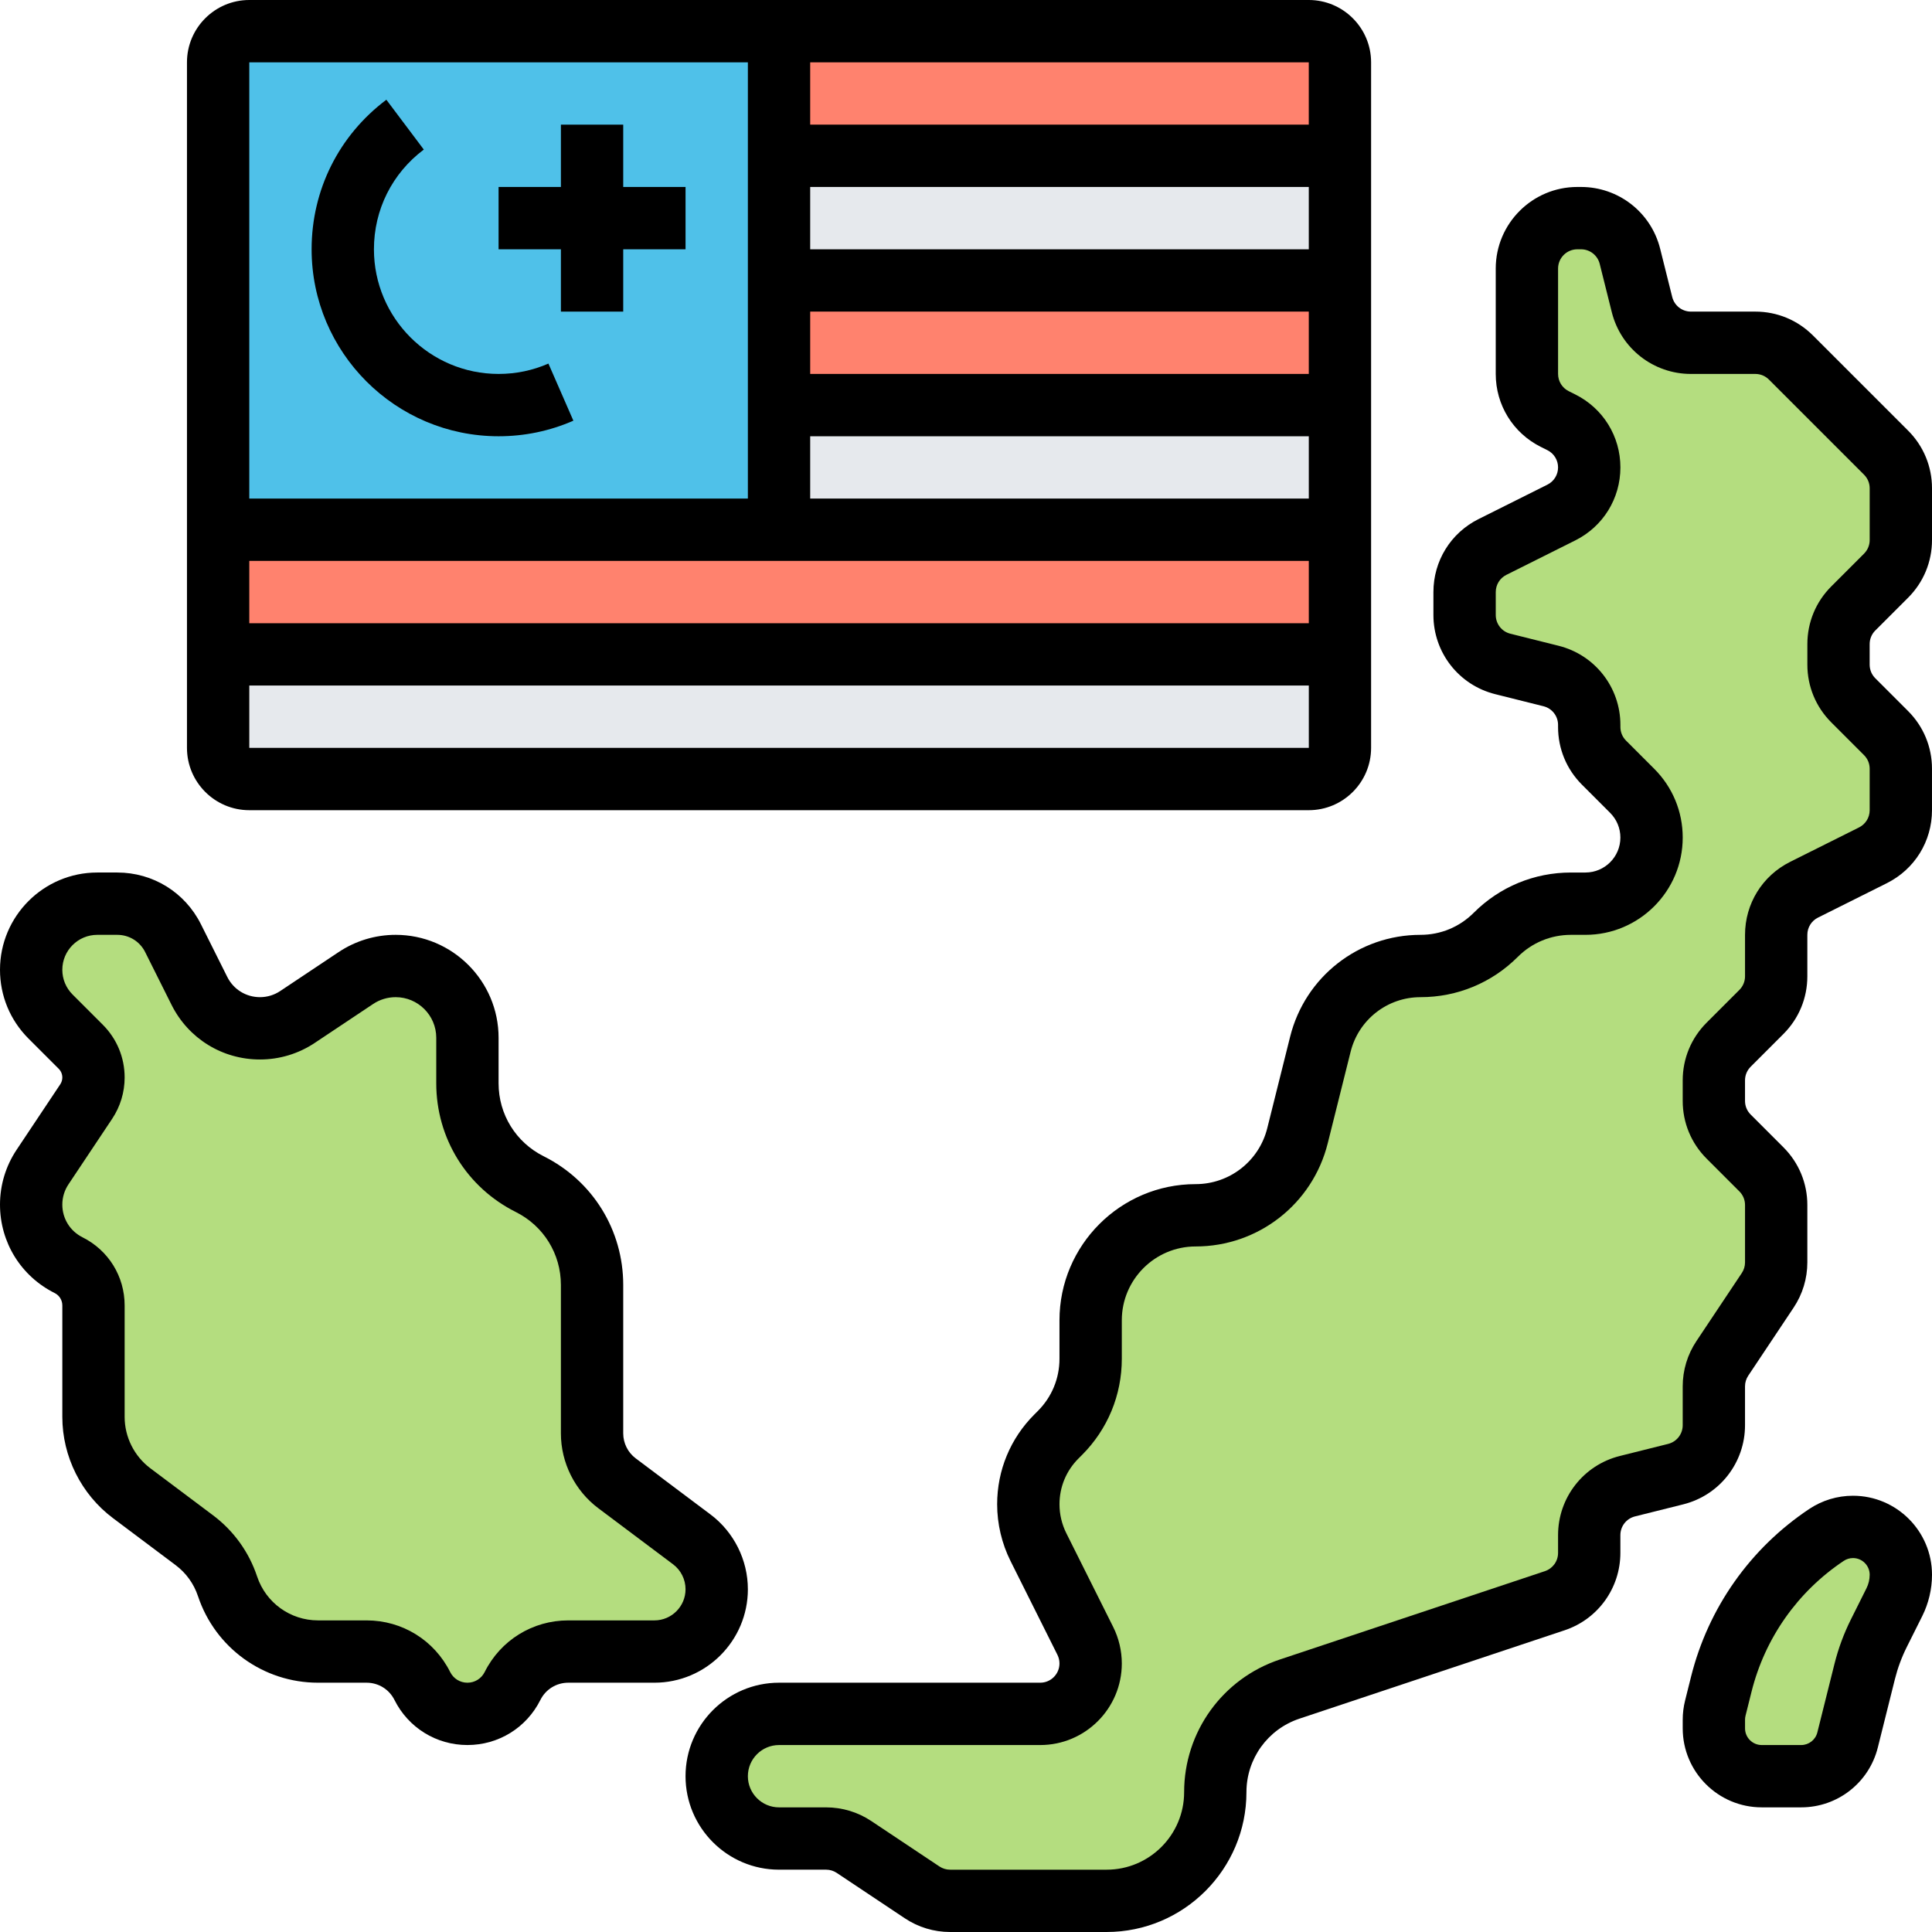
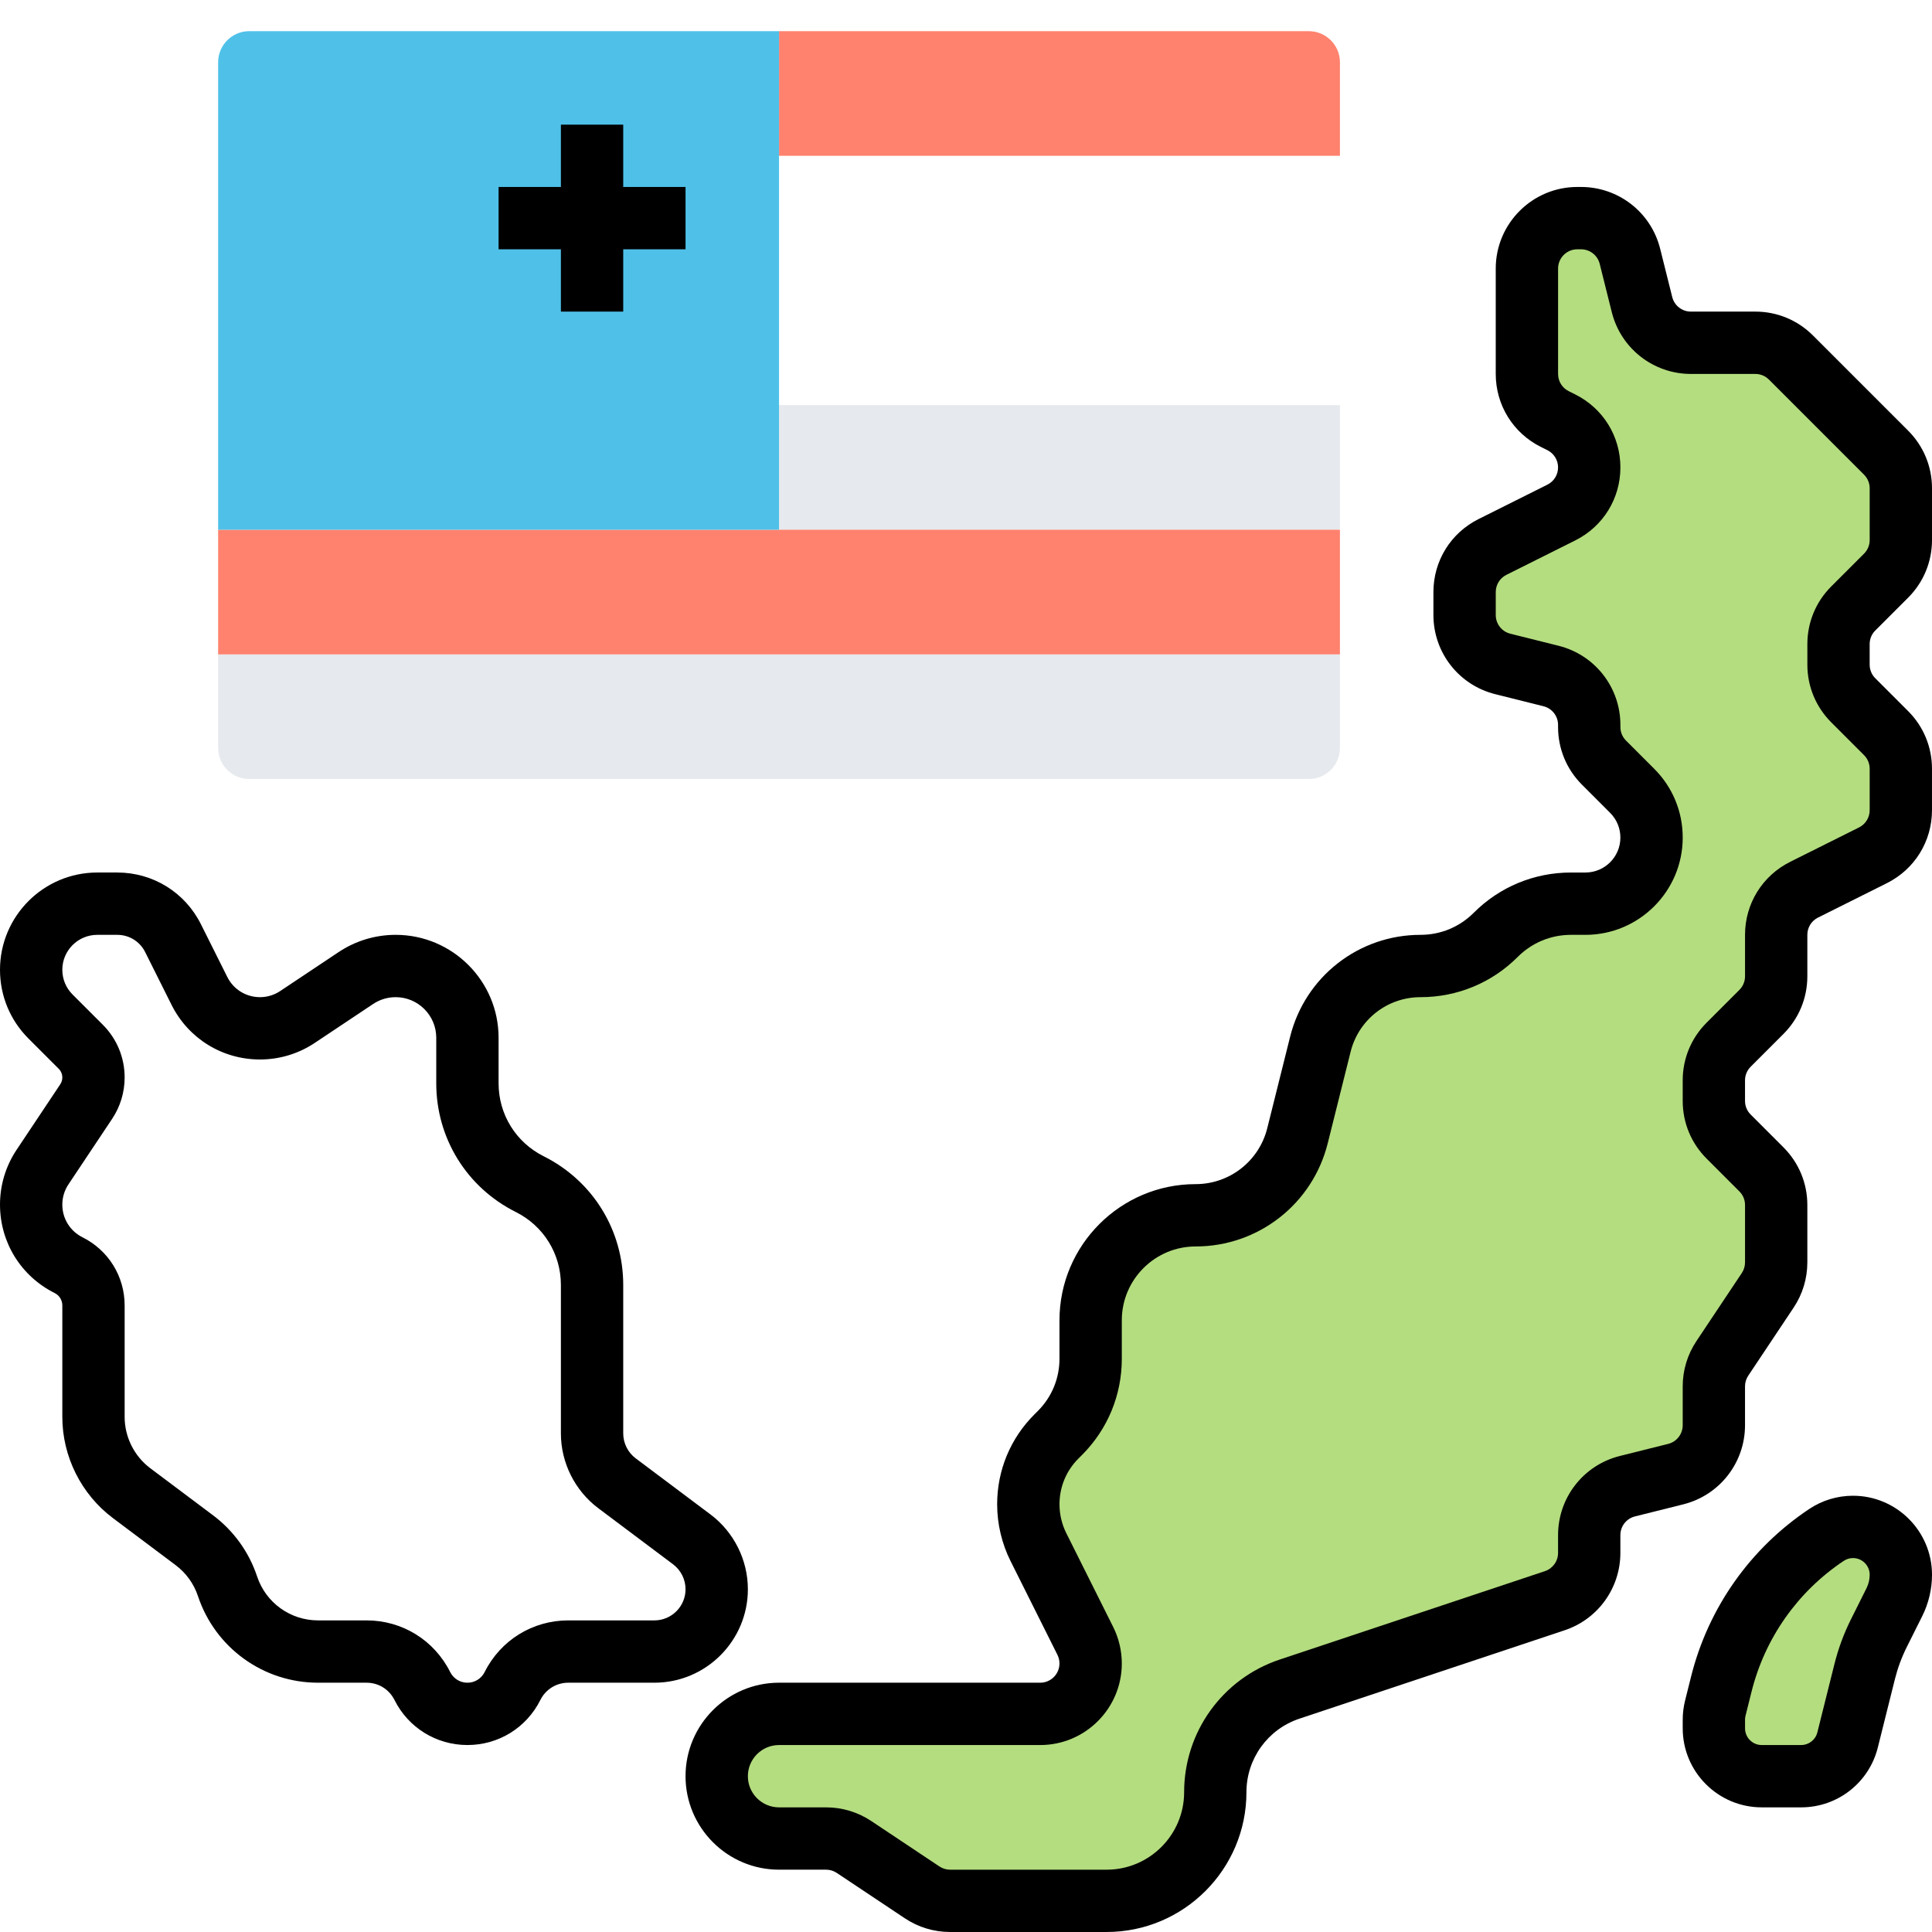
<svg xmlns="http://www.w3.org/2000/svg" id="Line" enable-background="new 0 0 496 496" height="512" viewBox="0 0 496 496" width="512">
  <g>
    <g>
      <g>
-         <path d="m200 40h144v32h-144z" fill="#e6e9ed" />
-       </g>
+         </g>
      <g>
        <path d="m200 104h144v32h-144z" fill="#e6e9ed" />
      </g>
      <g>
        <path d="m344 168v24c0 4.42-3.58 8-8 8h-272c-4.42 0-8-3.58-8-8v-24z" fill="#e6e9ed" />
      </g>
      <g>
        <path d="m344 136v32h-288v-32h144z" fill="#ff826e" />
      </g>
      <g>
-         <path d="m200 72h144v32h-144z" fill="#ff826e" />
-       </g>
+         </g>
      <g>
        <path d="m344 16v24h-144v-32h136c4.42 0 8 3.58 8 8z" fill="#ff826e" />
      </g>
      <g>
        <path d="m200 104v32h-144v-120c0-4.42 3.58-8 8-8h136v32 32z" fill="#4fc1e9" />
      </g>
      <g>
-         <path d="m488 404.28c0 2.45-.57 4.86-1.66 7.05l-3.98 7.96c-1.57 3.13-2.79 6.42-3.64 9.82l-4.39 17.59c-1.37 5.46-6.28 9.3-11.92 9.3h-10.13c-6.78 0-12.28-5.5-12.28-12.28v-2.21c0-1 .12-2 .37-2.98l1.54-6.15c1.96-7.84 5.35-15.18 9.92-21.68 4.58-6.5 10.35-12.16 17.08-16.64 2.01-1.34 4.38-2.06 6.81-2.06 3.39 0 6.46 1.38 8.68 3.6s3.6 5.29 3.6 8.68z" fill="#b4dd7f" />
+         <path d="m488 404.28c0 2.45-.57 4.86-1.66 7.05l-3.98 7.96c-1.57 3.13-2.79 6.42-3.64 9.82l-4.39 17.59c-1.37 5.46-6.28 9.3-11.92 9.3h-10.13c-6.78 0-12.28-5.5-12.28-12.28v-2.21c0-1 .12-2 .37-2.98c1.96-7.84 5.35-15.18 9.92-21.68 4.58-6.5 10.35-12.16 17.08-16.64 2.01-1.34 4.38-2.06 6.81-2.06 3.39 0 6.46 1.38 8.68 3.6s3.6 5.29 3.6 8.68z" fill="#b4dd7f" />
      </g>
      <g>
        <path d="m488 197.36v10.64c0 4.9-2.77 9.39-7.16 11.58l-17.68 8.84c-4.39 2.19-7.16 6.68-7.16 11.58v10.64c0 3.43-1.36 6.72-3.79 9.15l-8.42 8.42c-2.43 2.43-3.79 5.72-3.79 9.15v5.28c0 3.43 1.36 6.72 3.79 9.15l8.42 8.42c2.43 2.43 3.79 5.72 3.79 9.15v14.72c0 2.56-.76 5.05-2.17 7.18l-11.66 17.48c-1.41 2.13-2.17 4.62-2.17 7.18v9.97c0 5.94-4.04 11.12-9.8 12.56l-12.4 3.1c-5.76 1.44-9.8 6.62-9.8 12.56v4.56c0 5.57-3.57 10.52-8.85 12.28l-68.08 22.69c-11.39 3.8-19.07 14.46-19.07 26.47 0 15.4-12.49 27.89-27.89 27.89h-40.19c-2.56 0-5.05-.76-7.18-2.17l-17.48-11.66c-2.13-1.41-4.62-2.17-7.18-2.17h-12.08c-4.42 0-8.42-1.79-11.32-4.68-2.89-2.9-4.68-6.9-4.68-11.32 0-8.84 7.16-16 16-16h67.06c3.57 0 6.8-1.45 9.15-3.79 2.34-2.35 3.79-5.58 3.79-9.15 0-2.01-.47-4-1.37-5.79l-12.03-24.07c-.86-1.71-1.5-3.51-1.94-5.36-.44-1.84-.66-3.74-.66-5.65 0-6.52 2.59-12.78 7.21-17.4l.9-.9c5.05-5.05 7.89-11.91 7.89-19.05v-9.89c0-7.44 3.02-14.18 7.9-19.05 4.87-4.88 11.61-7.9 19.05-7.9 12.37 0 23.15-8.42 26.15-20.42l5.88-23.51c1.48-5.9 4.86-10.92 9.4-14.46s10.23-5.61 16.31-5.61c3.62 0 7.17-.72 10.45-2.08s6.3-3.36 8.86-5.92c5.12-5.12 12.07-8 19.31-8h3.72c4.69 0 8.93-1.9 12-4.97s4.97-7.31 4.97-12c0-4.5-1.79-8.82-4.97-12l-7.24-7.24c-2.43-2.43-3.79-5.72-3.79-9.15v-.53c0-5.94-4.04-11.12-9.8-12.56l-12.4-3.1c-5.76-1.44-9.8-6.62-9.8-12.56v-5.89c0-4.9 2.77-9.39 7.16-11.58l17.68-8.84c2.2-1.1 3.98-2.76 5.23-4.77 1.24-2.01 1.93-4.36 1.93-6.81 0-4.9-2.77-9.39-7.16-11.58l-1.68-.84c-4.39-2.19-7.16-6.68-7.16-11.58v-27.06c0-7.14 5.8-12.94 12.94-12.94h.95c5.94 0 11.12 4.04 12.56 9.8l3.1 12.4c1.44 5.76 6.62 9.8 12.56 9.8h16.53c3.43 0 6.72 1.36 9.15 3.79l24.42 24.42c2.43 2.43 3.79 5.72 3.79 9.15v13.28c0 3.43-1.36 6.72-3.79 9.15l-8.42 8.42c-2.43 2.43-3.79 5.72-3.79 9.15v5.28c0 3.43 1.36 6.72 3.79 9.15l8.42 8.42c2.43 2.43 3.79 5.72 3.79 9.15z" fill="#b4dd7f" />
      </g>
      <g>
-         <path d="m182.31 400.84c1.1 2.2 1.69 4.64 1.69 7.16 0 8.84-7.16 16-16 16h-22.11c-3.03 0-5.93.86-8.41 2.39s-4.54 3.74-5.9 6.45c-1.1 2.2-2.76 3.98-4.77 5.23-2.01 1.24-4.36 1.93-6.81 1.93s-4.8-.69-6.81-1.93c-2.01-1.25-3.67-3.03-4.77-5.23-2.71-5.42-8.25-8.84-14.31-8.84h-12.46c-5.27 0-10.25-1.68-14.32-4.62s-7.25-7.12-8.91-12.12c-1.58-4.73-4.55-8.86-8.54-11.85l-16.09-12.06c-6.16-4.63-9.79-11.89-9.79-19.59v-28.61c0-2.19-.62-4.29-1.73-6.08-1.11-1.8-2.71-3.29-4.66-4.27-2.95-1.47-5.35-3.71-7.01-6.4-1.67-2.7-2.6-5.85-2.6-9.14 0-3.43 1.02-6.78 2.92-9.64l11.21-16.81c1.22-1.83 1.87-3.99 1.87-6.19 0-2.96-1.18-5.8-3.27-7.89l-7.76-7.76c-3.18-3.18-4.97-7.5-4.97-12 0-9.37 7.6-16.97 16.97-16.97h5.14c6.06 0 11.6 3.42 14.31 8.84l6.78 13.55c1.47 2.95 3.71 5.35 6.4 7.01 2.7 1.67 5.85 2.6 9.14 2.6 3.43 0 6.78-1.02 9.64-2.92l14.98-9.99c1.52-1.01 3.16-1.78 4.88-2.3s3.52-.79 5.34-.79c10.17 0 18.42 8.25 18.42 18.42v11.69c0 5.48 1.55 10.73 4.32 15.22 2.78 4.49 6.78 8.22 11.68 10.67 9.81 4.9 16 14.93 16 25.89v38.11c0 5.04 2.37 9.78 6.4 12.8l19.2 14.4c2.02 1.51 3.62 3.45 4.71 5.64z" fill="#b4dd7f" />
-       </g>
+         </g>
    </g>
    <g>
-       <path d="m64 208h272c8.822 0 16-7.178 16-16v-176c0-8.822-7.178-16-16-16h-272c-8.822 0-16 7.178-16 16v176c0 8.822 7.178 16 16 16zm272-16h-272v-16h272.009l.001 16s-.003 0-.01 0zm-128-112h128.003l.001 16h-128.004zm0-16v-16h128.002l.001 16zm0 48h128.005l.001 16h-128.006zm128.007 32 .001 16h-272.008v-16zm-.006-112h-128.001v-16h128zm-144.001-16v112h-128v-112z" />
      <path d="m144 80h16v-16h16v-16h-16v-16h-16v16h-16v16h16z" />
-       <path d="m128 112c6.671 0 13.132-1.345 19.203-3.997l-6.406-14.662c-4.038 1.764-8.344 2.659-12.797 2.659-17.645 0-32-14.355-32-32 0-10.159 4.666-19.491 12.802-25.604l-9.612-12.792c-12.195 9.164-19.19 23.159-19.19 38.396 0 26.468 21.532 48 48 48z" />
      <path d="m481.448 161.866 8.418-8.418c3.955-3.956 6.134-9.216 6.134-14.81v-13.277c0-5.594-2.179-10.854-6.134-14.81l-24.418-24.418c-3.956-3.955-9.216-6.134-14.81-6.134h-16.532c-2.272 0-4.245-1.54-4.797-3.745l-3.098-12.391c-2.333-9.34-10.689-15.863-20.317-15.863h-.949c-11.549 0-20.945 9.396-20.945 20.944v27.056c0 7.983 4.436 15.161 11.581 18.735l1.685.841c1.686.844 2.734 2.539 2.734 4.424s-1.048 3.58-2.732 4.423l-17.691 8.844c-7.141 3.572-11.577 10.75-11.577 18.733v5.894c0 9.629 6.523 17.984 15.864 20.318l12.391 3.099c2.205.551 3.745 2.523 3.745 4.796v.532c0 5.594 2.179 10.854 6.134 14.81l7.238 7.238c1.694 1.694 2.628 3.946 2.628 6.343 0 4.946-4.024 8.971-8.971 8.971h-3.716c-9.433 0-18.301 3.673-24.971 10.343-3.647 3.648-8.497 5.657-13.656 5.657-15.857 0-29.618 10.744-33.465 26.128l-5.878 23.515c-2.114 8.453-9.676 14.357-18.39 14.357-19.272-.001-34.953 15.68-34.953 34.953v9.881c0 5.063-1.972 9.823-5.552 13.402l-.898.898c-6.158 6.159-9.55 14.347-9.55 23.056 0 5.034 1.19 10.076 3.442 14.582l12.035 24.069c.342.684.522 1.449.522 2.213 0 2.727-2.218 4.944-4.944 4.944h-67.055c-13.233 0-24 10.767-24 24s10.767 24 24 24h12.081c.979 0 1.928.287 2.742.83l17.479 11.653c3.451 2.301 7.469 3.517 11.616 3.517h40.187c19.792.001 35.895-16.102 35.895-35.894 0-8.576 5.467-16.161 13.604-18.873l68.076-22.692c8.565-2.855 14.32-10.841 14.32-19.87v-4.563c0-2.272 1.54-4.245 3.745-4.797l12.391-3.098c9.341-2.334 15.864-10.689 15.864-20.318v-9.975c0-.979.287-1.928.83-2.742l11.653-17.479c2.301-3.451 3.517-7.469 3.517-11.616v-14.72c0-5.594-2.179-10.854-6.134-14.81l-8.418-8.418c-.934-.934-1.448-2.175-1.448-3.495v-5.277c0-1.32.515-2.562 1.448-3.495l8.418-8.418c3.955-3.956 6.134-9.216 6.134-14.81v-10.639c0-1.885 1.048-3.58 2.732-4.423l17.691-8.844c7.141-3.572 11.577-10.75 11.577-18.733v-10.639c0-5.594-2.179-10.854-6.134-14.81l-8.418-8.418c-.934-.934-1.448-2.175-1.448-3.495v-5.277c0-1.32.515-2.561 1.448-3.495zm-11.314 23.582 8.418 8.418c.934.934 1.448 2.175 1.448 3.495v10.639c0 1.885-1.048 3.58-2.732 4.423l-17.691 8.844c-7.141 3.572-11.577 10.75-11.577 18.733v10.639c0 1.32-.515 2.562-1.448 3.495l-8.418 8.418c-3.955 3.956-6.134 9.216-6.134 14.81v5.277c0 5.594 2.179 10.854 6.134 14.81l8.418 8.418c.934.934 1.448 2.175 1.448 3.495v14.72c0 .979-.287 1.928-.83 2.742l-11.653 17.479c-2.301 3.451-3.517 7.469-3.517 11.616v9.975c0 2.272-1.54 4.245-3.745 4.797l-12.391 3.098c-9.341 2.333-15.864 10.689-15.864 20.317v4.563c0 2.132-1.358 4.017-3.381 4.69l-68.076 22.692c-14.68 4.895-24.543 18.58-24.543 34.054 0 10.97-8.925 19.895-19.895 19.895h-40.187c-.979 0-1.928-.287-2.742-.83l-17.479-11.653c-3.451-2.301-7.469-3.517-11.616-3.517h-12.081c-4.411 0-8-3.589-8-8s3.589-8 8-8h67.056c11.549 0 20.944-9.396 20.944-20.944 0-3.233-.765-6.472-2.211-9.367l-12.035-24.07c-1.147-2.295-1.754-4.863-1.754-7.427 0-4.436 1.728-8.605 4.864-11.741l.898-.898c6.602-6.603 10.237-15.38 10.237-24.717v-9.881c0-10.451 8.503-18.954 18.954-18.954 16.069 0 30.014-10.888 33.911-26.477l5.878-23.515c2.063-8.248 9.441-14.009 17.943-14.009 9.433 0 18.301-3.673 24.971-10.343 3.647-3.648 8.497-5.657 13.656-5.657h3.716c13.77 0 24.972-11.202 24.972-24.971 0-6.67-2.598-12.94-7.313-17.657l-7.238-7.238c-.934-.934-1.448-2.175-1.448-3.495v-.532c0-9.629-6.523-17.984-15.864-20.318l-12.391-3.099c-2.205-.551-3.745-2.523-3.745-4.796v-5.894c0-1.885 1.048-3.58 2.732-4.423l17.691-8.844c7.14-3.572 11.576-10.75 11.576-18.733s-4.436-15.161-11.581-18.735l-1.685-.841c-1.686-.844-2.734-2.539-2.734-4.424v-27.056c0-2.727 2.218-4.944 4.944-4.944h.949c2.272 0 4.245 1.54 4.797 3.745l3.098 12.391c2.334 9.341 10.69 15.864 20.318 15.864h16.532c1.32 0 2.562.515 3.495 1.448l24.418 24.418c.934.934 1.448 2.175 1.448 3.495v13.277c0 1.32-.515 2.562-1.448 3.495l-8.418 8.418c-3.955 3.956-6.134 9.216-6.134 14.81v5.277c.001 5.594 2.18 10.854 6.135 14.81z" />
      <path d="m475.719 384c-4.017 0-7.906 1.178-11.25 3.406-15.142 10.095-25.911 25.377-30.323 43.029l-1.541 6.161c-.401 1.606-.604 3.261-.604 4.915v2.207c0 11.184 9.098 20.281 20.281 20.281h10.13c9.323 0 17.414-6.317 19.677-15.363l4.395-17.585c.707-2.826 1.727-5.58 3.029-8.187l3.98-7.961c1.641-3.281 2.508-6.955 2.508-10.623-.001-11.182-9.099-20.28-20.282-20.28zm3.463 23.748-3.98 7.961c-1.824 3.649-3.251 7.505-4.241 11.463l-4.395 17.584c-.478 1.91-2.187 3.244-4.154 3.244h-10.13c-2.36 0-4.281-1.921-4.281-4.281v-2.207c0-.351.043-.701.127-1.037l1.54-6.157v-.001c3.446-13.783 11.854-25.715 23.676-33.597.706-.471 1.528-.72 2.376-.72 2.36 0 4.281 1.921 4.281 4.281-.001 1.198-.284 2.397-.819 3.467z" />
      <path d="m192 408c0-7.515-3.589-14.692-9.601-19.199l-19.199-14.402c-2.004-1.503-3.2-3.895-3.2-6.399v-38.111c0-14.083-7.825-26.745-20.422-33.044-7.141-3.572-11.578-10.749-11.578-18.734v-11.689c0-14.569-11.853-26.422-26.422-26.422-5.235 0-10.304 1.534-14.656 4.438l-14.982 9.988c-1.545 1.03-3.343 1.574-5.2 1.574-3.574 0-6.788-1.986-8.387-5.184l-6.775-13.549c-4.092-8.183-12.317-13.267-21.467-13.267h-5.141c-13.768 0-24.97 11.202-24.97 24.971 0 6.67 2.598 12.94 7.313 17.657l7.762 7.762c.597.596.925 1.389.925 2.232 0 .625-.184 1.23-.53 1.751l-11.208 16.813c-2.788 4.181-4.262 9.048-4.262 14.075 0 9.674 5.375 18.371 14.028 22.698 1.216.607 1.972 1.83 1.972 3.19v28.607c0 10.171 4.858 19.887 12.995 25.989l16.085 12.065c2.696 2.022 4.684 4.781 5.749 7.978 4.43 13.285 16.815 22.212 30.82 22.212h12.462c3.05 0 5.791 1.694 7.156 4.424 3.572 7.14 10.75 11.576 18.733 11.576s15.161-4.436 18.733-11.578c1.364-2.728 4.105-4.422 7.155-4.422h22.112c13.233 0 24-10.767 24-24zm-24 8h-22.111c-9.149 0-17.375 5.084-21.465 13.266-.844 1.686-2.539 2.734-4.424 2.734s-3.58-1.048-4.423-2.732c-4.091-8.184-12.316-13.268-21.466-13.268h-12.462c-7.107 0-13.394-4.53-15.641-11.273-2.1-6.297-6.016-11.731-11.328-15.717l-16.086-12.064c-4.13-3.097-6.595-8.027-6.595-13.188v-28.607c0-7.461-4.146-14.167-10.816-17.502-3.197-1.599-5.184-4.813-5.184-8.387 0-1.857.544-3.655 1.574-5.2l11.208-16.812c2.104-3.157 3.218-6.832 3.218-10.627 0-5.117-1.992-9.929-5.61-13.547l-7.762-7.762c-1.694-1.694-2.628-3.946-2.628-6.343 0-4.946 4.024-8.971 8.971-8.971h5.141c3.05 0 5.791 1.694 7.155 4.423l6.775 13.55c4.327 8.652 13.024 14.027 22.698 14.027 5.026 0 9.894-1.474 14.075-4.262l14.983-9.989c1.717-1.145 3.715-1.749 5.78-1.749 5.747 0 10.422 4.675 10.422 10.422v11.689c0 14.083 7.825 26.745 20.422 33.044 7.142 3.571 11.578 10.749 11.578 18.733v38.112c0 7.515 3.589 14.692 9.601 19.199l19.199 14.401c2.004 1.503 3.2 3.895 3.2 6.399.001 4.412-3.588 8.001-7.999 8.001z" />
    </g>
  </g>
</svg>